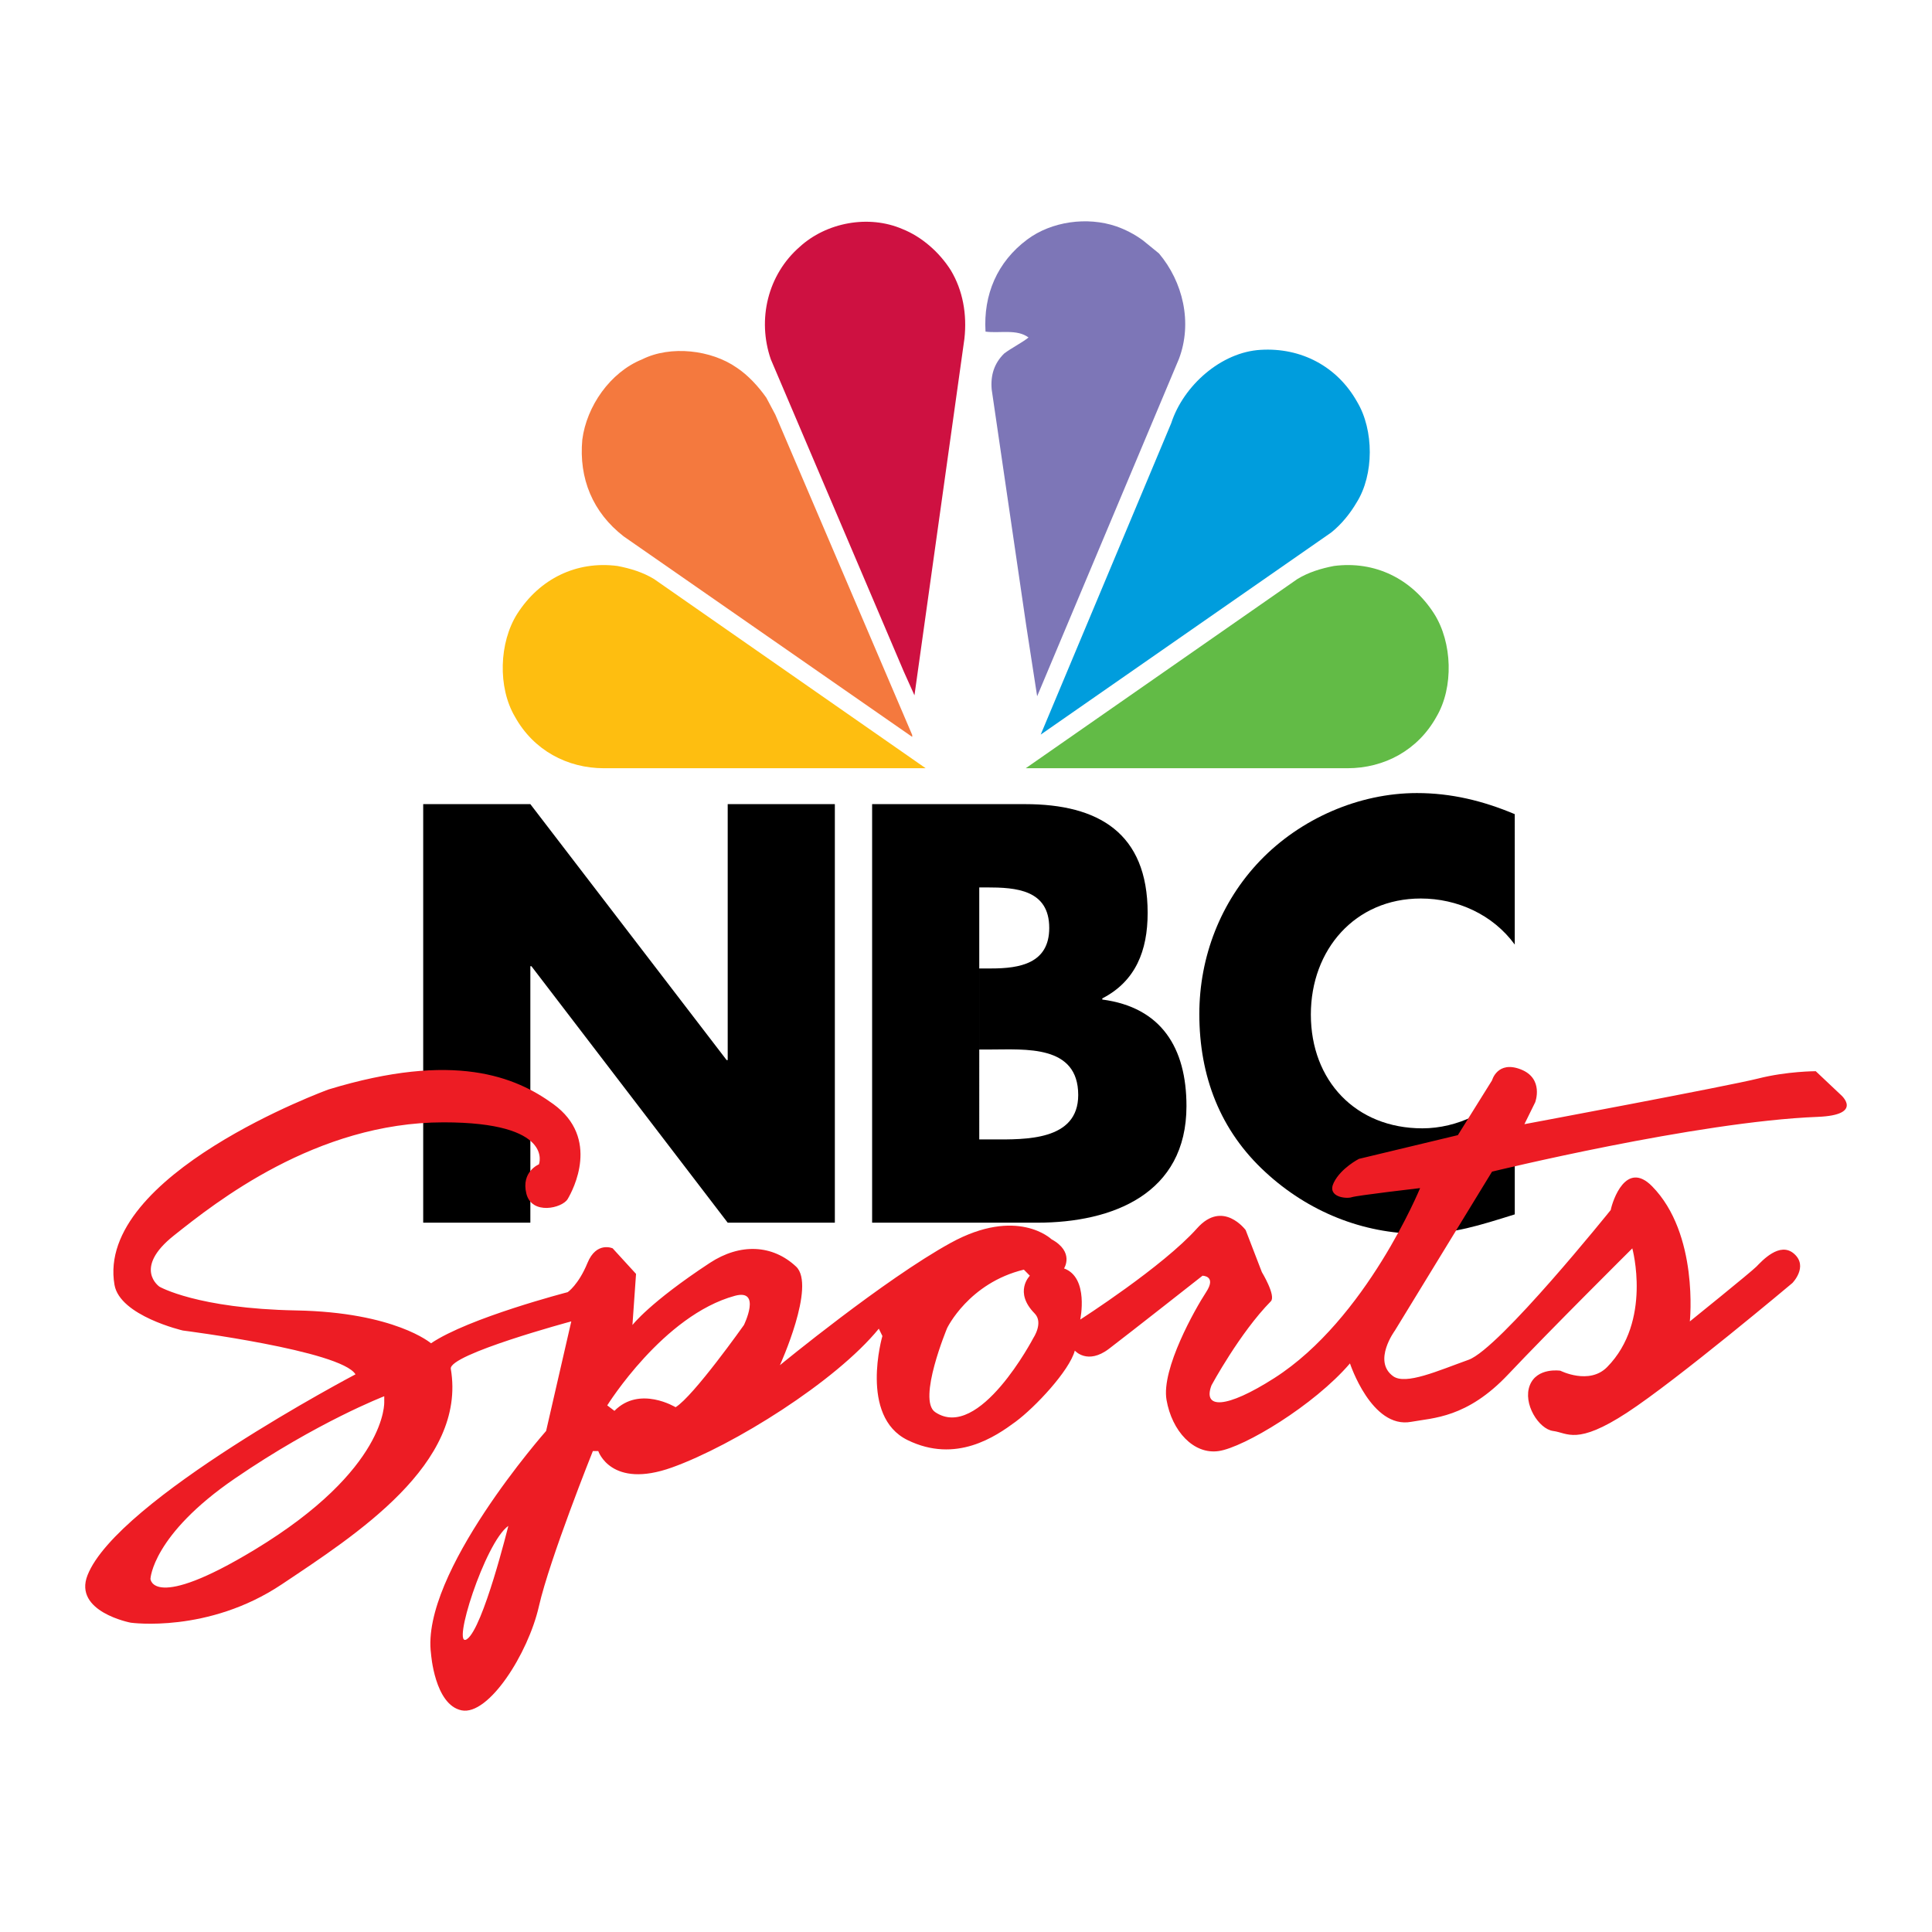
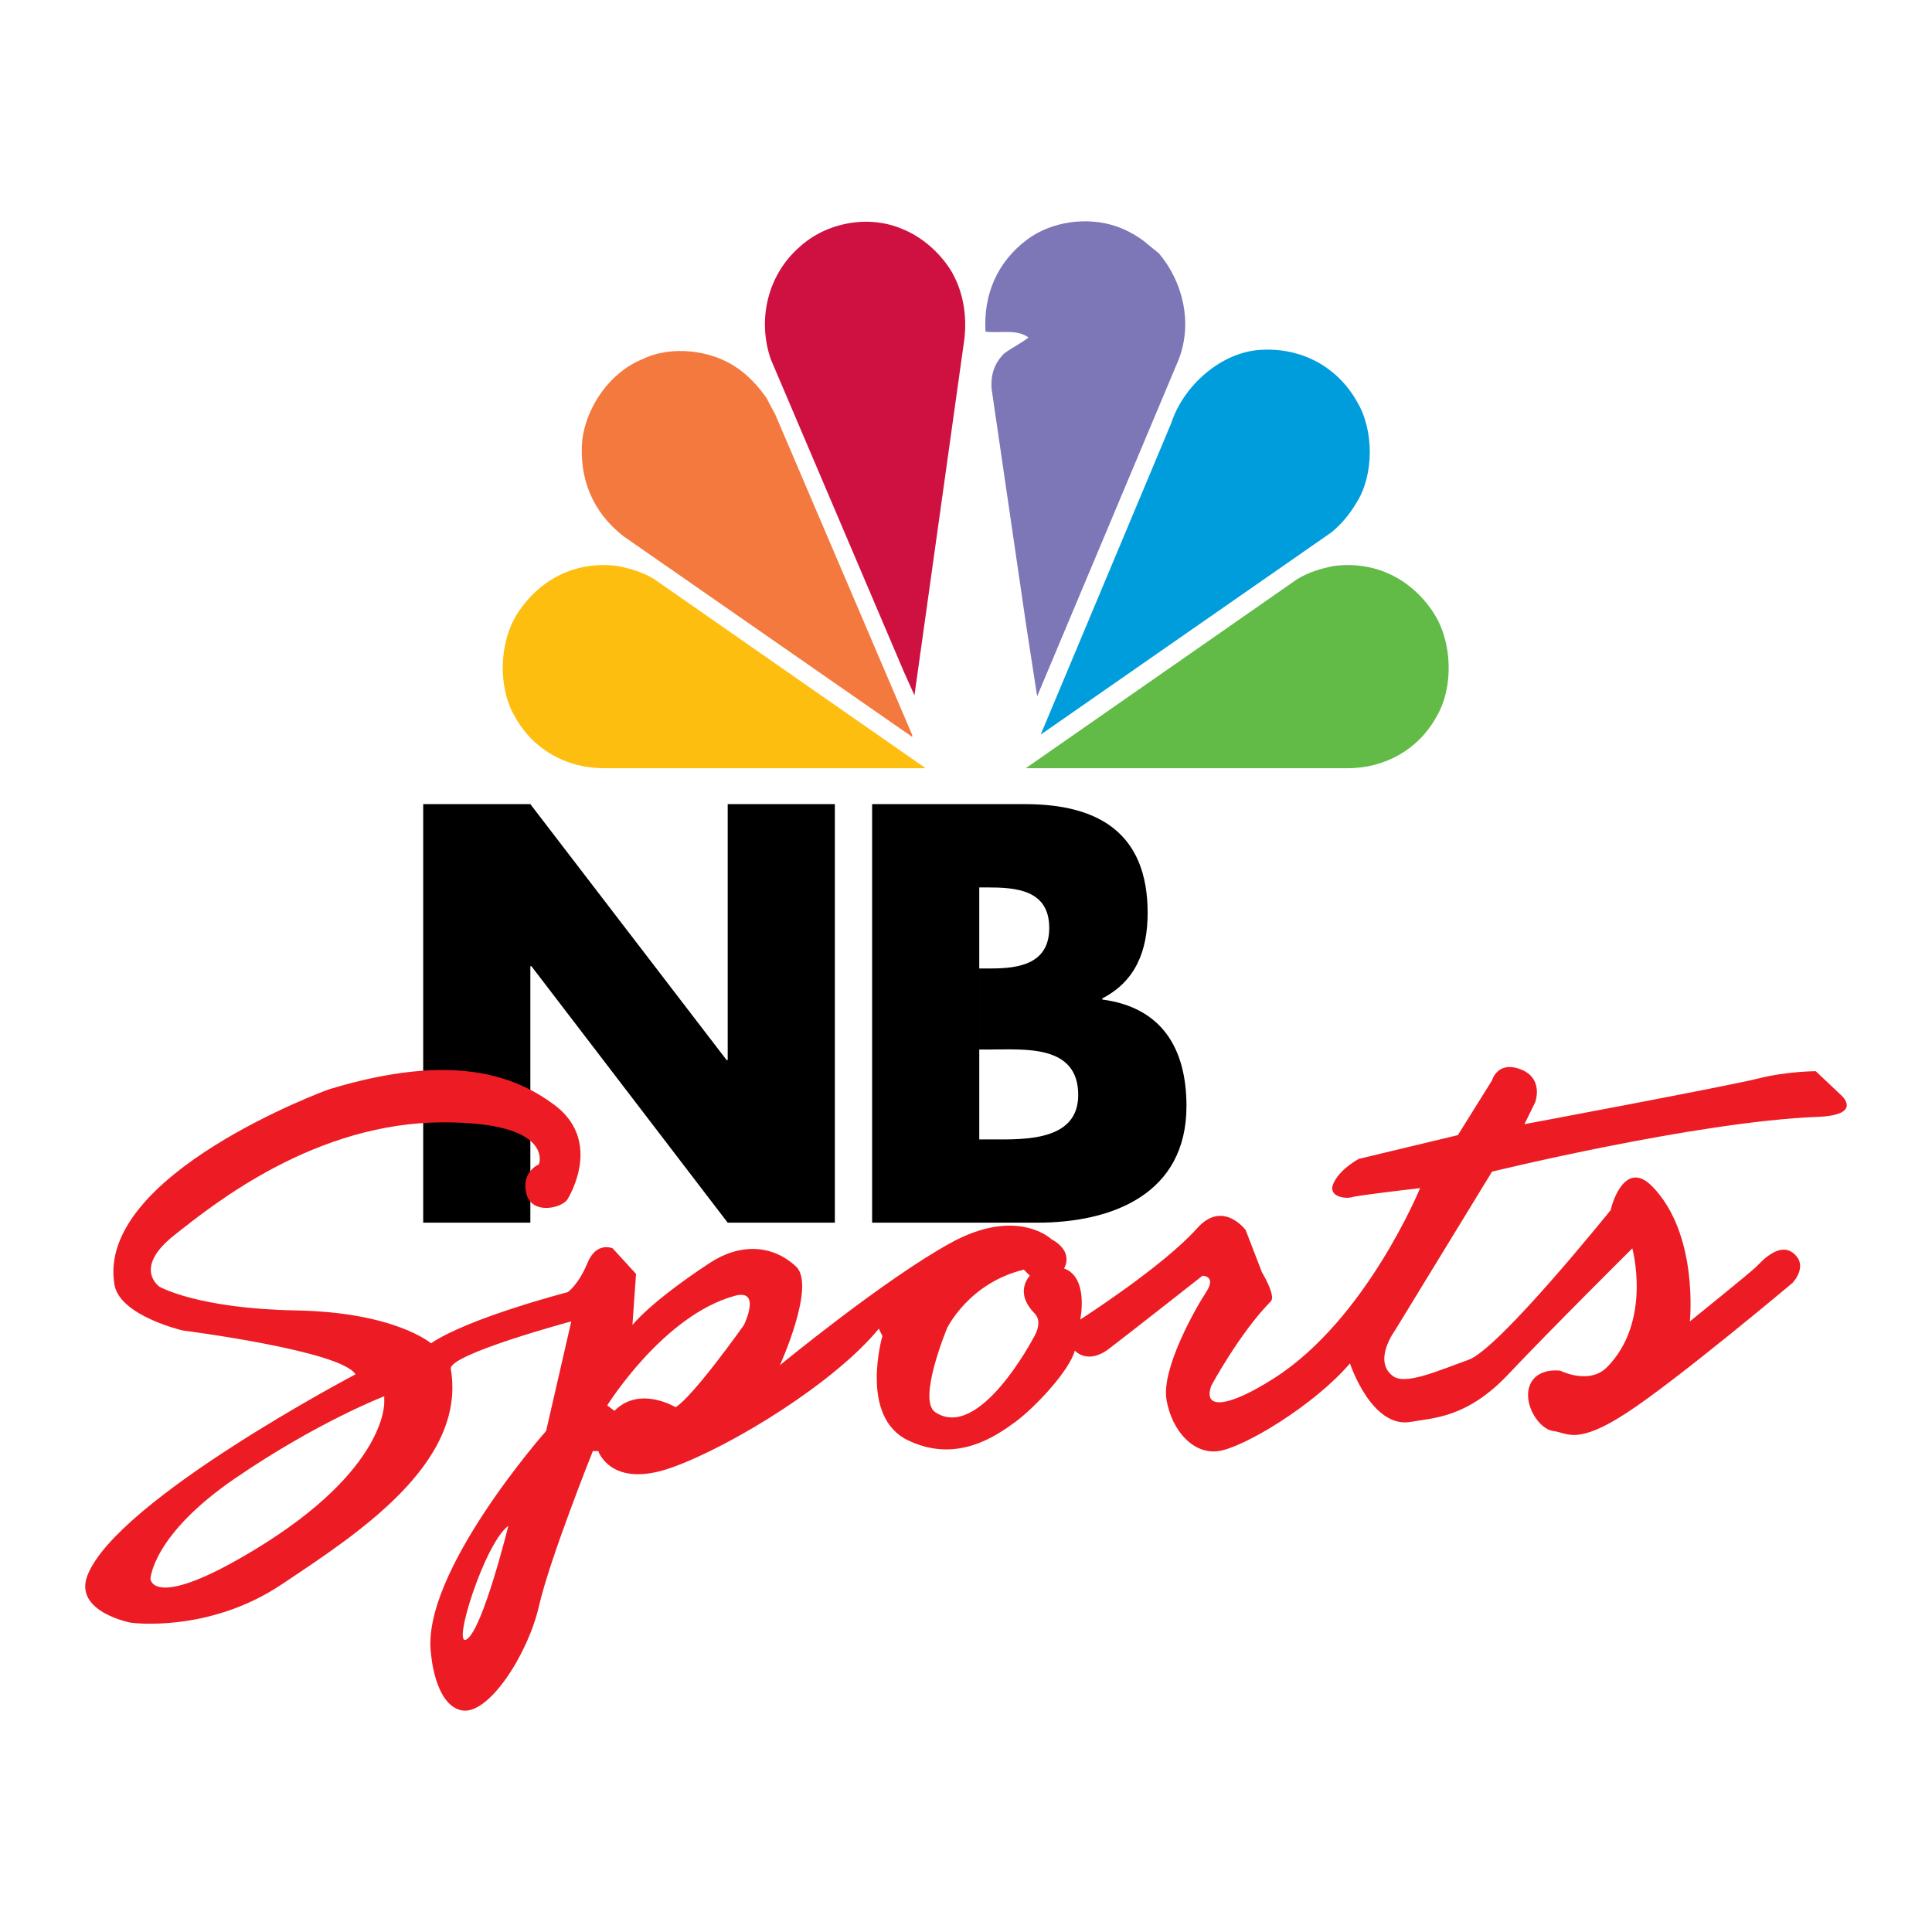
<svg xmlns="http://www.w3.org/2000/svg" version="1.0" id="Layer_1" x="0px" y="0px" width="192.756px" height="192.756px" viewBox="0 0 192.756 192.756" enable-background="new 0 0 192.756 192.756" xml:space="preserve">
  <g>
-     <polygon fill-rule="evenodd" clip-rule="evenodd" fill="#FFFFFF" points="0,0 192.756,0 192.756,192.756 0,192.756 0,0  " />
    <path fill-rule="evenodd" clip-rule="evenodd" fill="#FFFFFF" stroke="#FFFFFF" stroke-width="4.591" stroke-miterlimit="2.613" d="   M115.629,25.284c2.383,2.819,3.372,6.893,1.991,10.53l-14.144,33.652l-1.083-7.01l-3.451-23.591c-0.131-1.44,0.261-2.634,1.25-3.6   c0.783-0.588,1.642-0.985,2.426-1.592c-1.157-0.872-2.874-0.398-4.292-0.587c-0.224-3.677,1.157-6.955,4.161-9.19   c2.407-1.8,5.971-2.312,8.9-1.308c0.914,0.323,1.796,0.777,2.636,1.388L115.629,25.284L115.629,25.284z" />
    <path fill-rule="evenodd" clip-rule="evenodd" fill="#FFFFFF" stroke="#FFFFFF" stroke-width="4.591" stroke-miterlimit="2.613" d="   M94.874,26.985c1.176,1.971,1.624,4.358,1.344,6.821l-4.982,35.566l-1.064-2.369L76.905,35.852   c-1.381-3.998-0.299-8.451,2.874-11.217c2.668-2.445,6.885-3.241,10.262-1.781C91.945,23.612,93.717,25.147,94.874,26.985   L94.874,26.985z" />
    <path fill-rule="evenodd" clip-rule="evenodd" fill="#FFFFFF" stroke="#FFFFFF" stroke-width="4.591" stroke-miterlimit="2.613" d="   M135.403,40.097c1.68,2.804,1.697,7.257-0.056,10.042c-0.635,1.08-1.493,2.16-2.538,2.994l-28.979,20.16l13.024-31.075   c1.213-3.733,4.964-7.086,8.919-7.314C129.786,34.659,133.406,36.534,135.403,40.097L135.403,40.097z" />
-     <path fill-rule="evenodd" clip-rule="evenodd" fill="#FFFFFF" stroke="#FFFFFF" stroke-width="4.591" stroke-miterlimit="2.613" d="   M76.457,39.68l0.896,1.686l13.659,31.965v0.189L62.22,53.512c-3.079-2.388-4.479-5.761-4.124-9.645   c0.429-3.334,2.78-6.727,5.971-8.015c2.836-1.421,6.904-0.947,9.442,0.834C74.628,37.425,75.673,38.562,76.457,39.68L76.457,39.68z   " />
-     <path fill-rule="evenodd" clip-rule="evenodd" fill="#FFFFFF" stroke="#FFFFFF" stroke-width="4.591" stroke-miterlimit="2.613" d="   M129.433,57.775c1.119-0.682,2.369-1.061,3.656-1.308c4.087-0.53,7.763,1.27,10.002,4.775c1.811,2.861,1.959,7.333,0.224,10.27   c-1.847,3.335-5.206,5.135-8.882,5.135h-32.095h-9.982H60.261c-3.676,0-7.035-1.8-8.882-5.135   c-1.735-2.937-1.586-7.409,0.224-10.27c2.24-3.505,5.916-5.305,10.002-4.775c1.288,0.247,2.538,0.625,3.657,1.308l2.735-10.125   l15.802-13.182l7.901-4.298l12.416,1.433l14.956,19.485L129.433,57.775L129.433,57.775z" />
    <path fill-rule="evenodd" clip-rule="evenodd" fill="#7D76B7" d="M115.629,25.284c2.383,2.819,3.372,6.893,1.991,10.53   l-14.144,33.652l-1.083-7.01l-3.451-23.591c-0.131-1.44,0.261-2.634,1.25-3.6c0.784-0.588,1.642-0.985,2.426-1.592   c-1.157-0.872-2.874-0.398-4.292-0.587c-0.224-3.676,1.157-6.954,4.161-9.19c2.407-1.8,5.971-2.312,8.9-1.308   c0.914,0.323,1.796,0.777,2.636,1.388L115.629,25.284L115.629,25.284z" />
    <path fill-rule="evenodd" clip-rule="evenodd" fill="#CE1141" d="M94.874,26.985c1.176,1.971,1.624,4.358,1.344,6.821   l-4.982,35.566l-1.064-2.369L76.905,35.852c-1.381-3.998-0.299-8.451,2.874-11.217c2.668-2.445,6.885-3.241,10.262-1.781   C91.945,23.612,93.717,25.147,94.874,26.985L94.874,26.985z" />
    <path fill-rule="evenodd" clip-rule="evenodd" fill="#009DDD" d="M135.403,40.097c1.68,2.804,1.698,7.257-0.056,10.042   c-0.635,1.08-1.493,2.16-2.538,2.994l-28.979,20.16l13.024-31.075c1.213-3.733,4.964-7.086,8.919-7.314   C129.786,34.659,133.406,36.534,135.403,40.097L135.403,40.097z" />
    <path fill-rule="evenodd" clip-rule="evenodd" fill="#F4793E" d="M76.457,39.68l0.896,1.686l13.659,31.965v0.189L62.22,53.512   c-3.079-2.388-4.479-5.761-4.124-9.645c0.429-3.334,2.78-6.727,5.971-8.015c2.836-1.421,6.904-0.947,9.442,0.834   C74.628,37.425,75.673,38.562,76.457,39.68L76.457,39.68z" />
    <path fill-rule="evenodd" clip-rule="evenodd" fill="#FEBE10" d="M60.261,76.647c-3.676,0-7.035-1.8-8.882-5.135   c-1.735-2.937-1.586-7.409,0.224-10.27c2.24-3.505,5.916-5.305,10.002-4.775c1.288,0.247,2.538,0.625,3.657,1.308l27.094,18.872   H60.261L60.261,76.647z" />
    <path fill-rule="evenodd" clip-rule="evenodd" fill="#62BB46" d="M134.433,76.647c3.676,0,7.035-1.8,8.882-5.135   c1.736-2.937,1.587-7.409-0.224-10.27c-2.239-3.505-5.915-5.305-10.002-4.775c-1.287,0.247-2.537,0.625-3.656,1.308l-27.095,18.872   H134.433L134.433,76.647z" />
-     <path fill-rule="evenodd" clip-rule="evenodd" d="M151.129,94.241c-2.182-2.99-5.728-4.597-9.382-4.597   c-6.545,0-10.963,5.095-10.963,11.576c0,6.59,4.473,11.354,11.127,11.354c3.49,0,6.981-1.717,9.218-4.432v13.016   c-3.546,1.107-6.109,1.938-9.437,1.938c-5.727,0-11.181-2.215-15.435-6.146c-4.527-4.154-6.6-9.582-6.6-15.785   c0-5.704,2.127-11.188,6.054-15.286c4.036-4.209,9.872-6.756,15.653-6.756c3.437,0,6.6,0.775,9.764,2.104V94.241L151.129,94.241z" />
    <polygon fill-rule="evenodd" clip-rule="evenodd" points="42.223,80.229 52.913,80.229 72.494,105.762 72.603,105.762    72.603,80.229 83.293,80.229 83.293,121.988 72.603,121.988 53.022,96.401 52.913,96.401 52.913,121.988 42.223,121.988    42.223,80.229  " />
    <path fill-rule="evenodd" clip-rule="evenodd" d="M87.012,121.988V80.229h15.272c7.308,0,12.217,2.88,12.217,10.855   c0,3.766-1.199,6.812-4.526,8.529v0.111c5.891,0.775,8.399,4.818,8.399,10.633c0,8.752-7.364,11.631-14.89,11.631H87.012   L87.012,121.988z M97.702,113.682h1.363c3.164,0,8.509,0.166,8.509-4.432c0-5.039-5.29-4.541-8.781-4.541h-1.091V113.682V96.623   h1.2c2.836,0,5.781-0.498,5.781-4.042c0-3.822-3.327-4.043-6.218-4.043h-0.764v8.086V113.682L97.702,113.682z" />
    <path fill-rule="evenodd" clip-rule="evenodd" fill="#ED1C24" d="M183.669,109.244l-2.512-2.369c0,0-2.871,0-5.742,0.729   c-2.87,0.729-23.324,4.555-23.324,4.555l1.076-2.186c0,0,0.897-2.369-1.436-3.279c-2.332-0.912-2.87,1.092-2.87,1.092l-3.41,5.467   l-9.868,2.367c0,0-1.794,0.912-2.512,2.369s1.256,1.639,1.794,1.457c0.539-0.182,6.818-0.91,6.818-0.91s-5.36,13.082-14.533,18.947   c-4.845,3.098-7.177,3.098-6.28,0.729c0,0,2.824-5.234,5.921-8.381c0.539-0.547-0.896-2.914-0.896-2.914l-1.615-4.191   c0,0-2.268-3.072-4.845-0.182c-3.408,3.826-11.661,9.109-11.661,9.109s0.896-4.189-1.615-5.102c0,0,1.076-1.639-1.256-2.914   c0,0-3.409-3.279-10.048,0.363c-6.639,3.645-17.045,12.207-17.045,12.207s3.627-7.951,1.615-9.838   c-2.333-2.188-5.562-2.369-8.612-0.365c-6.02,3.957-7.715,6.195-7.715,6.195l0.359-5.102l-2.333-2.551c0,0-1.615-0.729-2.512,1.457   c-0.897,2.188-1.974,2.916-1.974,2.916s-9.868,2.551-13.636,5.102c0,0-3.588-3.098-13.457-3.279   c-9.868-0.182-13.636-2.369-13.636-2.369s-2.691-1.822,1.436-5.102s14.169-11.295,26.914-11.295c11.124,0,9.509,4.189,9.509,4.189   s-1.794,0.729-1.256,2.916c0.538,2.186,3.588,1.457,4.126,0.545c0.538-0.91,3.273-6.059-1.435-9.473   c-3.768-2.732-9.869-5.283-22.428-1.457c0,0-23.266,8.479-21.352,19.494c0.539,3.098,6.818,4.555,6.818,4.555   s15.789,2.004,17.225,4.373c0,0-23.759,12.488-26.734,20.041c-1.435,3.645,4.307,4.736,4.307,4.736s7.715,1.094,15.071-3.824   c7.356-4.92,18.48-12.025,16.866-21.5c-0.245-1.436,12.021-4.736,12.021-4.736l-2.512,10.932c0,0-12.56,14.211-11.483,22.227   c0,0,0.359,5.102,3.05,5.648s6.639-5.648,7.715-10.385c1.077-4.738,5.383-15.486,5.383-15.486h0.538c0,0,1.256,3.826,7.356,1.639   c6.1-2.186,16.327-8.562,20.634-13.846l0.358,0.729c0,0-2.333,8.016,2.512,10.385c4.844,2.369,8.792-0.365,10.765-1.822   s5.383-5.102,5.921-7.105c0,0,1.256,1.457,3.409-0.182c2.153-1.641,9.33-7.289,9.33-7.289s1.436,0,0.358,1.641   c-1.076,1.641-4.485,7.652-3.947,10.75s2.691,5.465,5.203,5.102c2.513-0.365,9.51-4.555,13.099-8.746c0,0,2.153,6.559,6.101,5.83   c2.183-0.402,5.562-0.363,9.688-4.736s12.38-12.572,12.38-12.572s1.994,7.268-2.512,11.844c-1.794,1.82-4.665,0.363-4.665,0.363   s-2.332-0.363-3.05,1.457c-0.718,1.822,0.896,4.373,2.332,4.557c1.436,0.182,2.333,1.457,7.356-1.822s16.507-12.938,16.507-12.938   s1.615-1.639,0.18-2.914s-3.229,0.729-3.768,1.275c-0.539,0.547-6.64,5.467-6.64,5.467s0.912-8.732-3.768-13.484   c-2.602-2.641-3.947,1.459-4.126,2.369c0,0-11.125,13.848-14.175,14.941c-3.051,1.092-6.28,2.549-7.536,1.639   c-2.075-1.506,0.18-4.555,0.18-4.555l9.689-15.852c0,0,20.429-4.994,32.475-5.465C186.002,111.248,183.669,109.244,183.669,109.244   L183.669,109.244z M25.417,154.609c-10.227,6.195-10.406,2.914-10.406,2.914s0.179-4.371,8.433-10.02s14.892-8.199,14.892-8.199   v0.547C38.336,139.852,38.711,146.559,25.417,154.609L25.417,154.609z M46.589,163.537c-1.615,1.092,1.794-9.656,4.127-11.297   C50.716,152.24,48.204,162.443,46.589,163.537L46.589,163.537z M74.221,132.199c0,0-5.024,7.105-6.818,8.199   c0,0-3.588-2.188-6.1,0.363l-0.718-0.545c0,0,5.591-8.996,12.739-10.934C76.015,128.555,74.221,132.199,74.221,132.199   L74.221,132.199z M103.107,133.475c0,0-5.418,10.381-9.808,7.41c-1.794-1.215,1.196-8.381,1.196-8.381s2.153-4.496,7.655-5.832   l0.599,0.607c0,0-1.636,1.619,0.479,3.766C104.125,131.957,103.107,133.475,103.107,133.475L103.107,133.475z" />
  </g>
</svg>